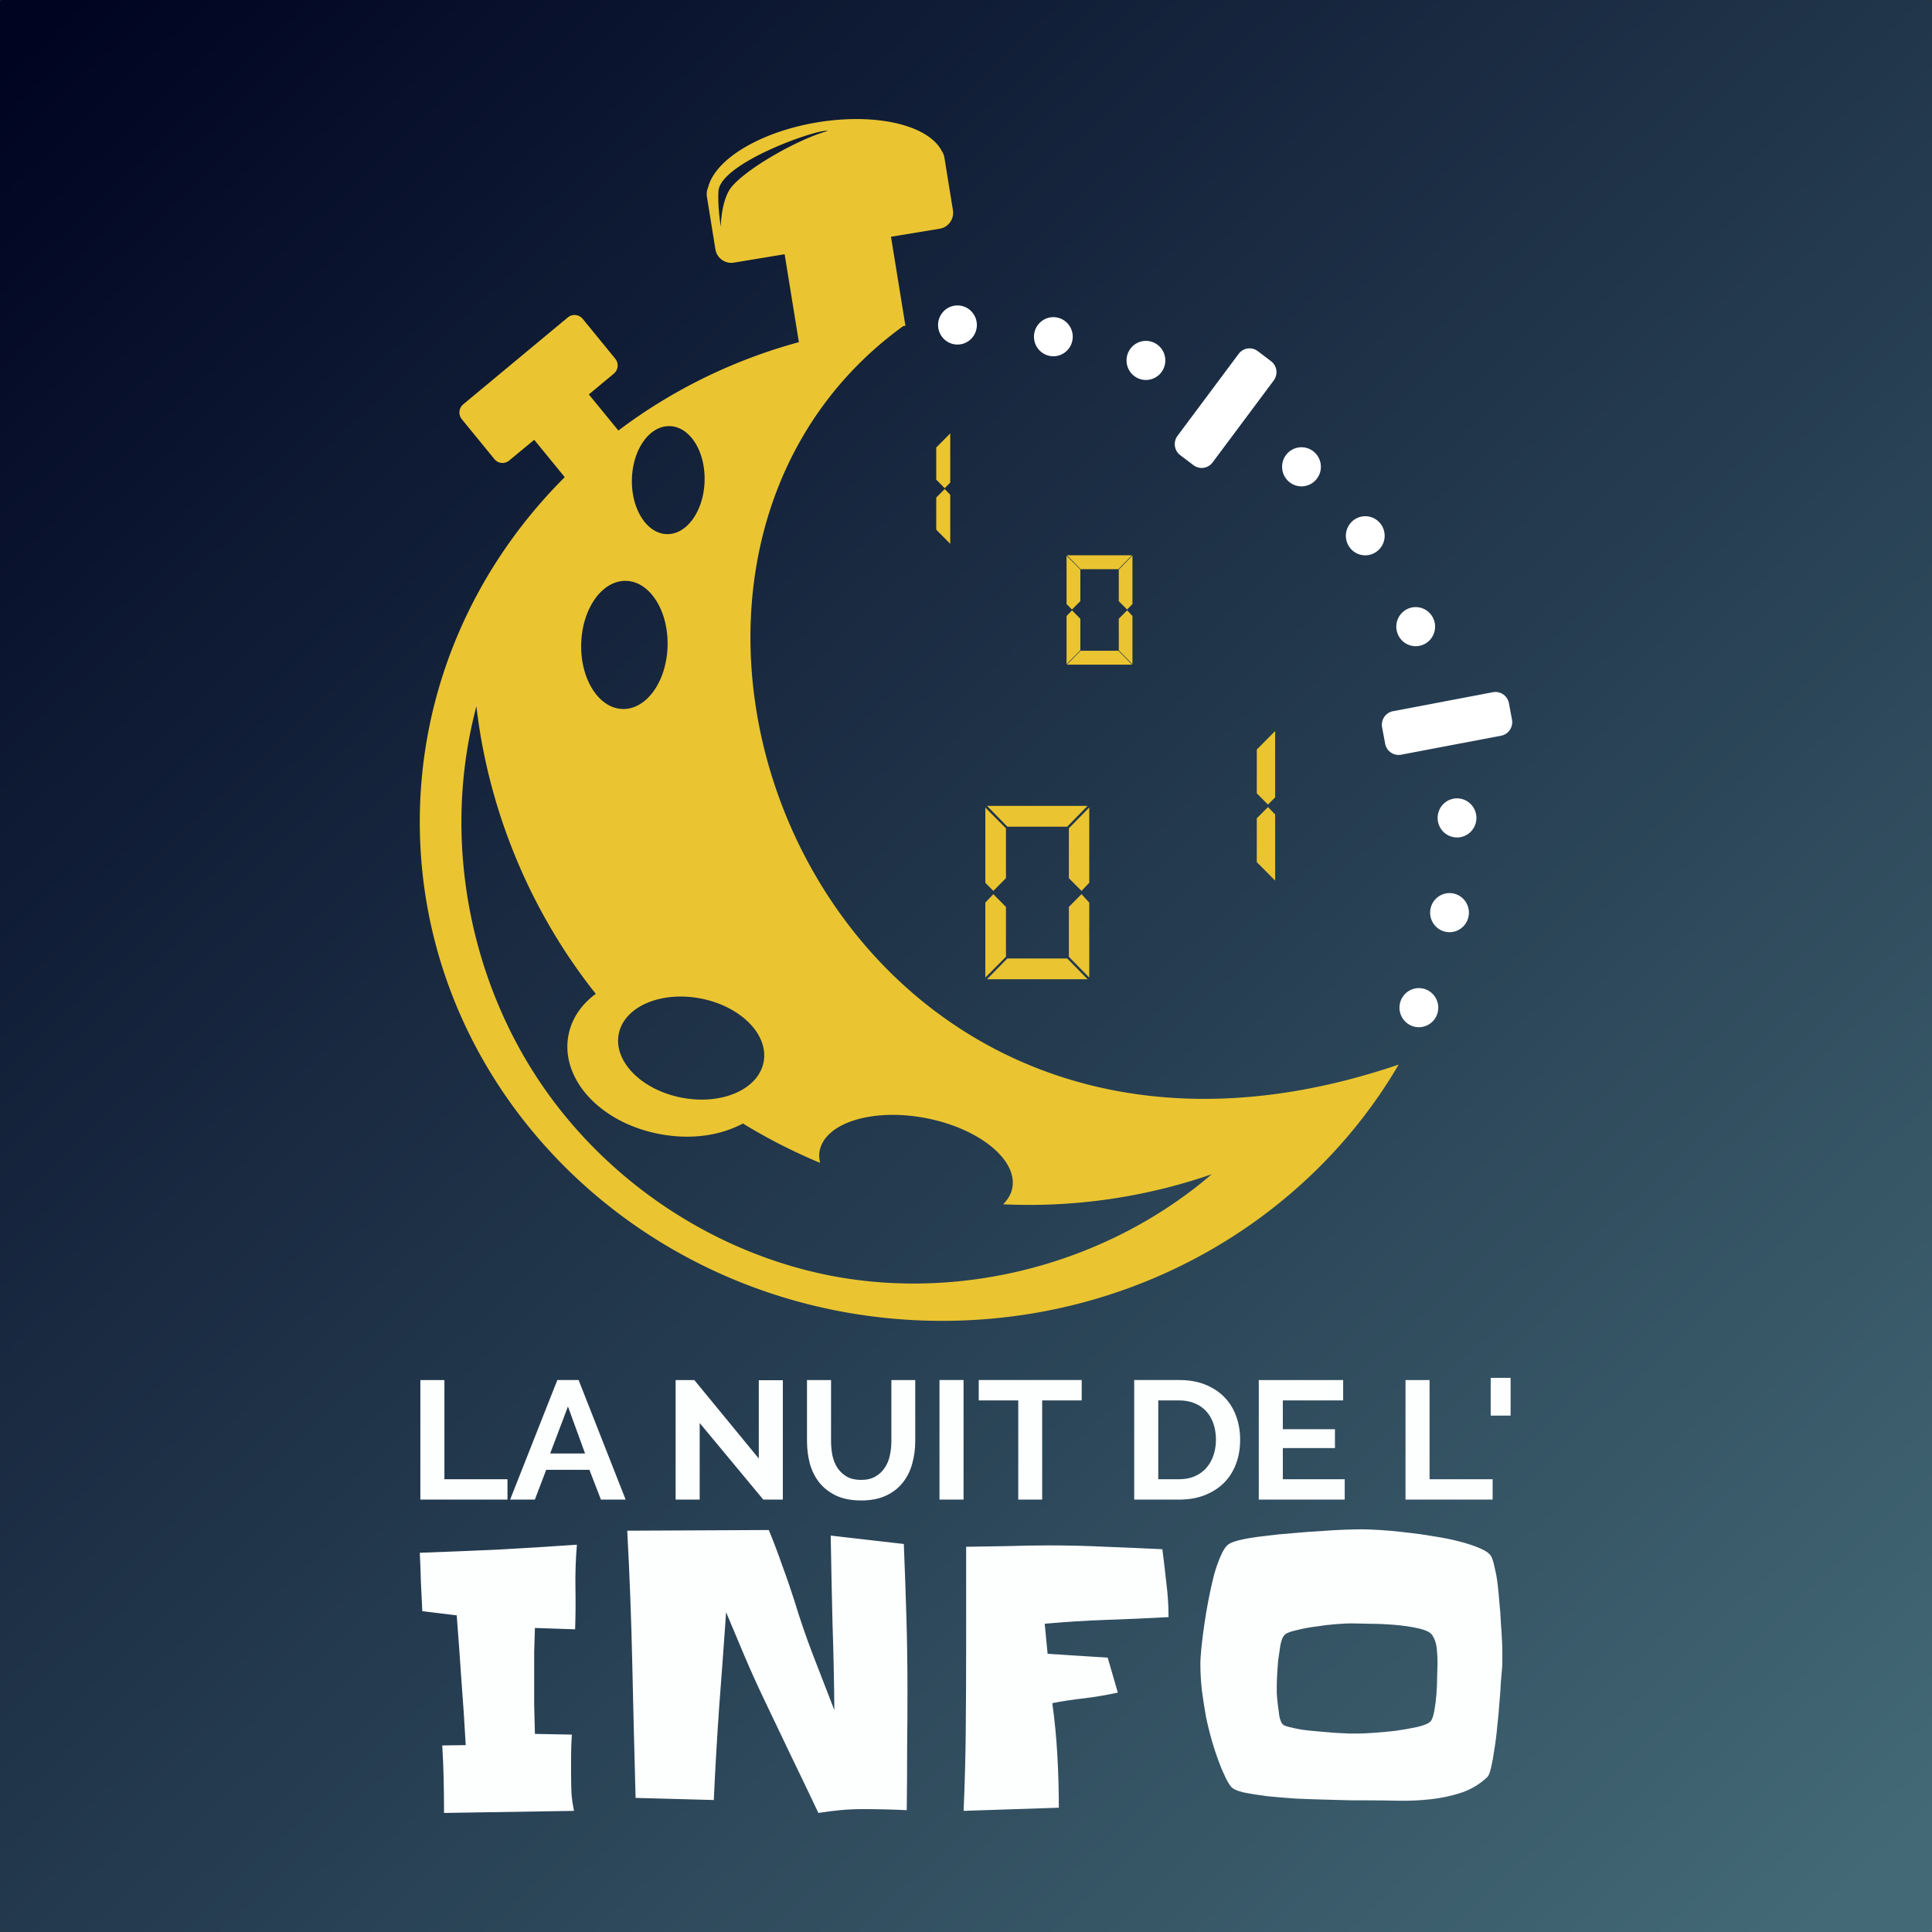
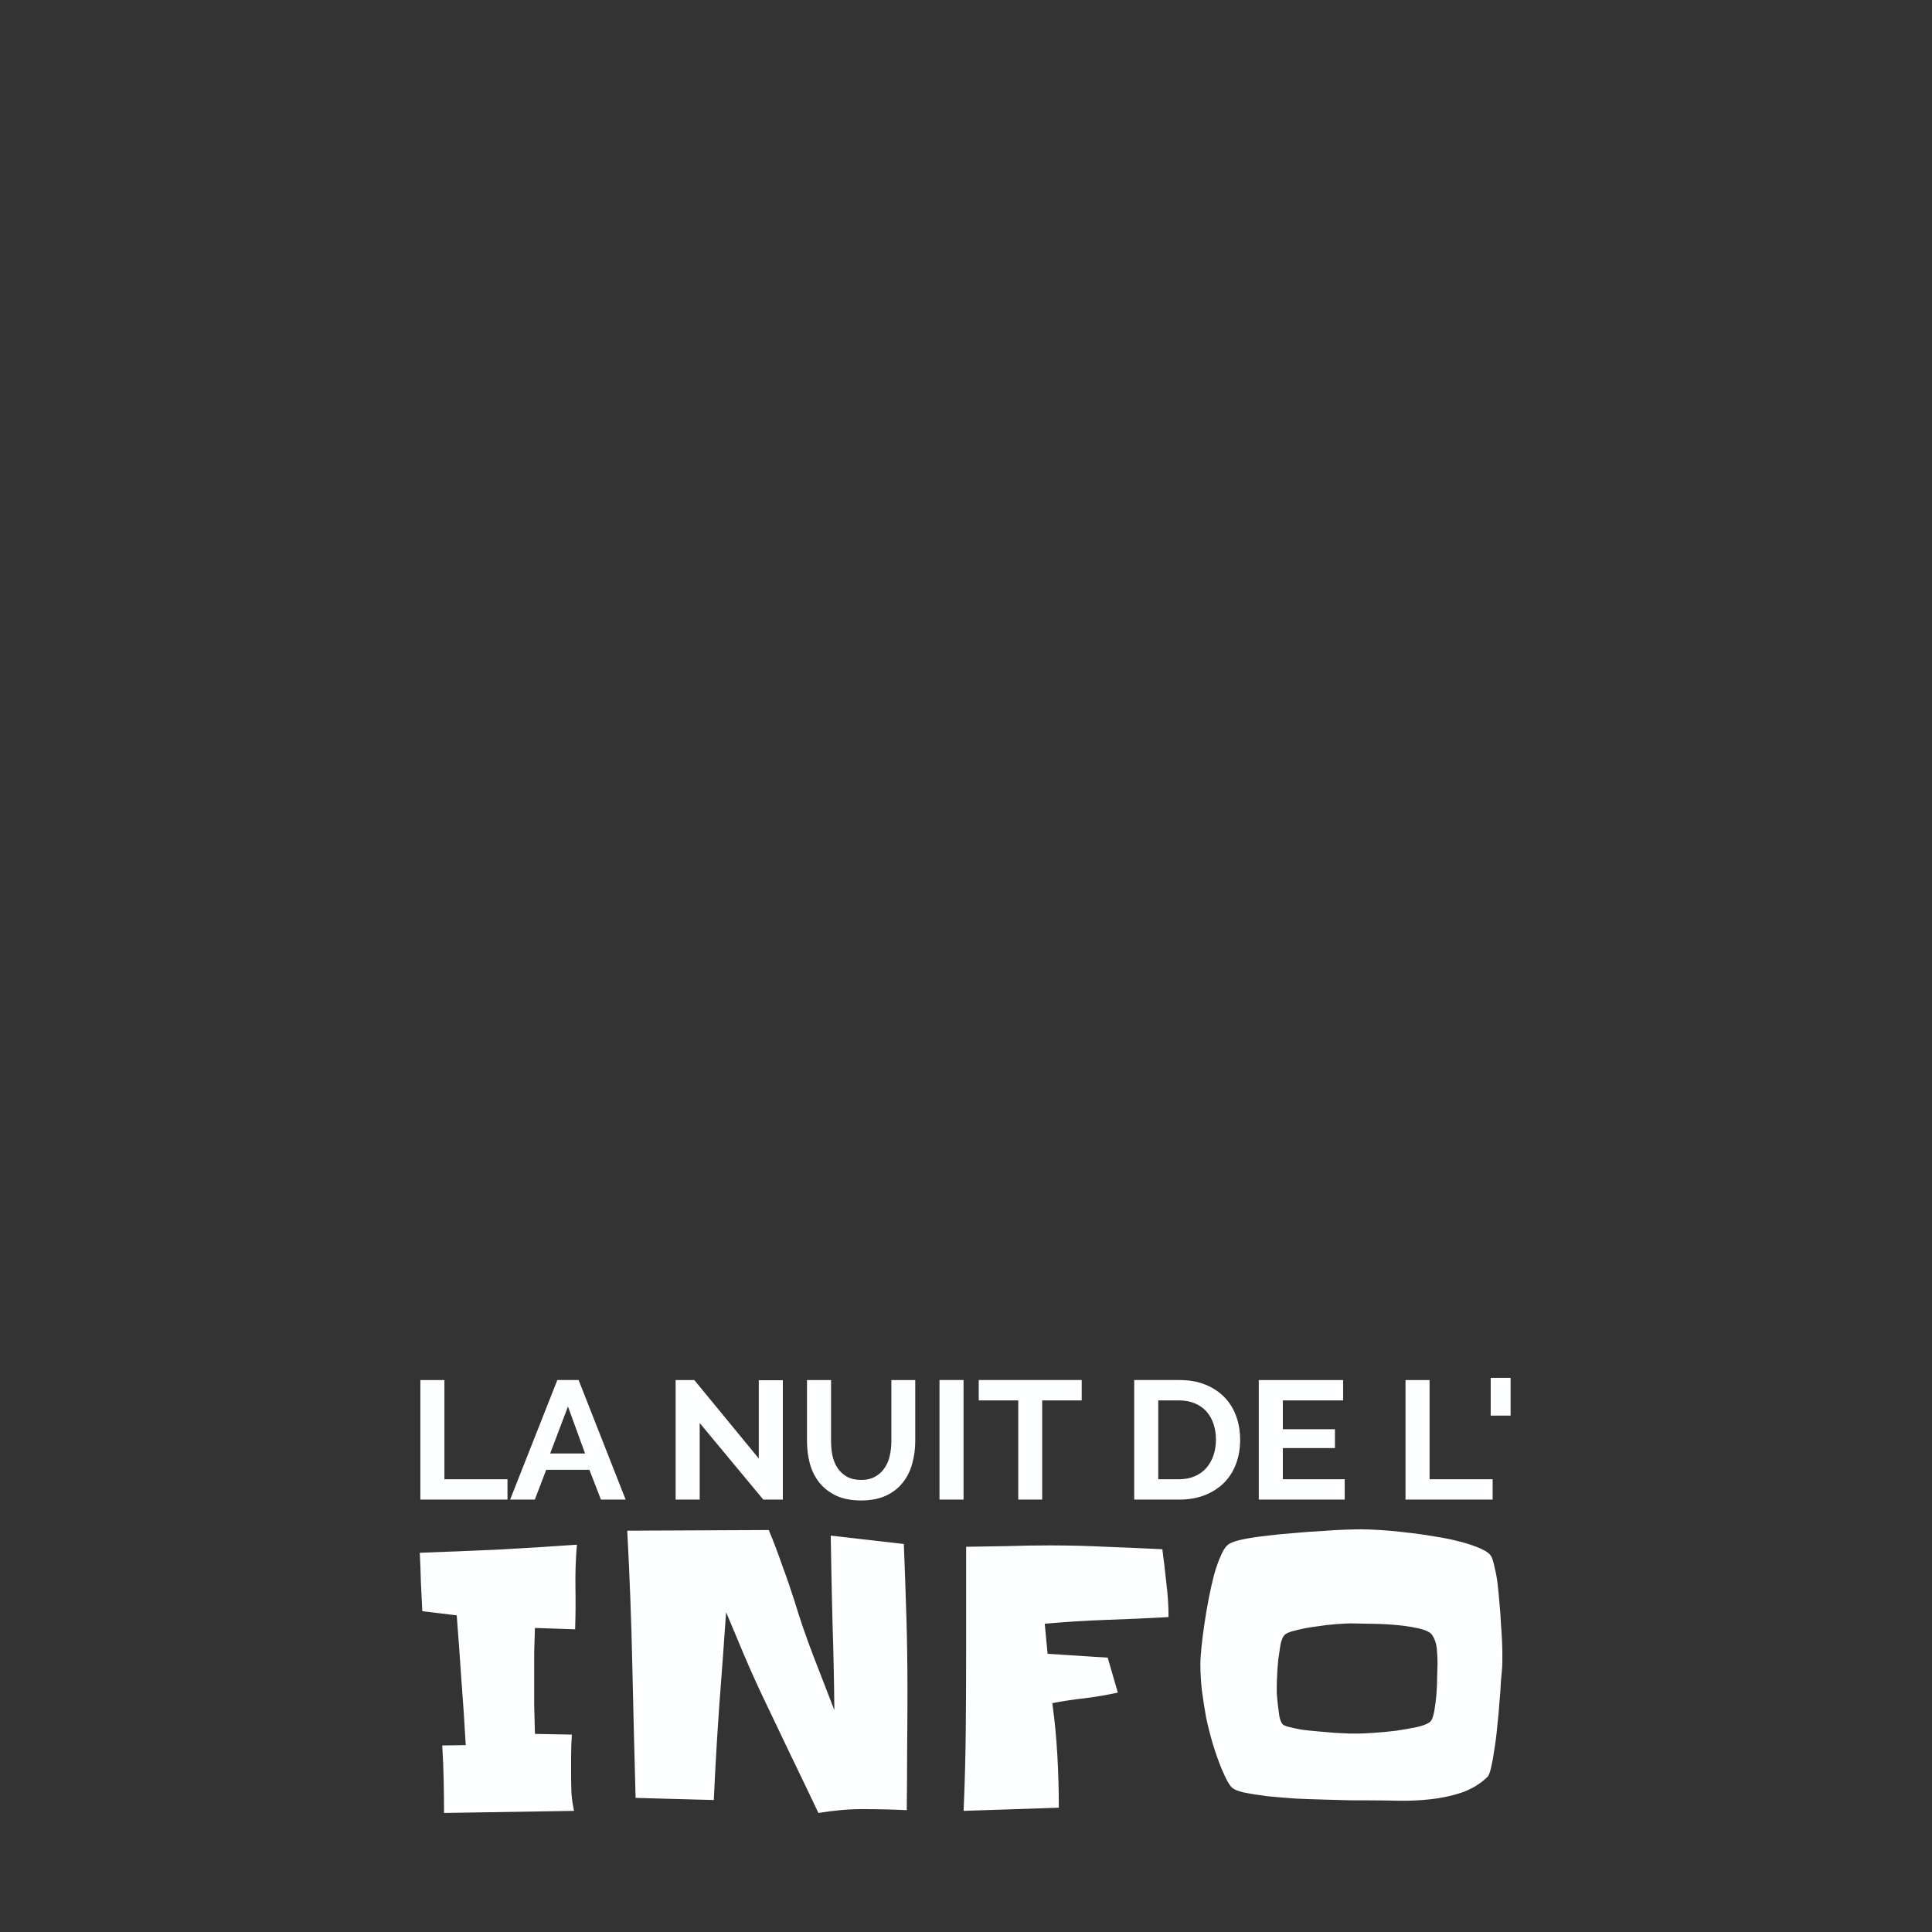
<svg xmlns="http://www.w3.org/2000/svg" xmlns:ns1="http://www.inkscape.org/namespaces/inkscape" xmlns:ns2="http://sodipodi.sourceforge.net/DTD/sodipodi-0.dtd" xmlns:xlink="http://www.w3.org/1999/xlink" width="141.111mm" height="141.111mm" viewBox="0 0 500 500" id="svg13894" version="1.1" ns1:version="0.91 r13725" ns2:docname="N2i_logo-color.svg">
  <rect x="0" y="0" width="500" height="500" fill="#333333" stroke="none" />
  <defs id="defs13896">
    <linearGradient id="linearGradient3435-5">
      <stop style="stop-color:#000421;stop-opacity:1;" offset="0" id="stop3437-5" />
      <stop style="stop-color:#436976;stop-opacity:1;" offset="1" id="stop3439-8" />
    </linearGradient>
    <linearGradient ns1:collect="always" xlink:href="#linearGradient3435-5" id="linearGradient13676" gradientUnits="userSpaceOnUse" gradientTransform="matrix(2.513,0,0,2.513,4279.418,-106.016)" x1="-1607.939" y1="-35.776" x2="-1423.939" y2="159.224" />
  </defs>
  <ns2:namedview id="base" pagecolor="#ffffff" bordercolor="#666666" borderopacity="1.0" ns1:pageopacity="0.0" ns1:pageshadow="2" ns1:zoom="0.7" ns1:cx="316.55243" ns1:cy="135.21786" ns1:document-units="px" ns1:current-layer="layer1" showgrid="false" ns1:window-width="1440" ns1:window-height="856" ns1:window-x="44" ns1:window-y="68" ns1:window-maximized="0" ns1:snap-global="false" fit-margin-top="0" fit-margin-left="0" fit-margin-right="0" fit-margin-bottom="0">
    <ns1:grid type="xygrid" id="grid13847" originx="-216.758" originy="-744.498" />
  </ns2:namedview>
  <g ns1:label="Calque 1" ns1:groupmode="layer" id="layer1" transform="translate(-216.758,192.135)">
-     <rect style="display:inline;fill:url(#linearGradient13676);fill-opacity:1;fill-rule:nonzero;stroke:none" id="rect13674" width="500" height="500" x="216.758" y="-192.135" ry="0.389" ns1:export-filename="/Users/celineauzias/Dropbox/artwork/N2I/stickers/carre/png/N2i_titre_carre_HD.png" ns1:export-xdpi="108" ns1:export-ydpi="108" />
-     <path style="opacity:1;fill:#eac531;fill-opacity:1;fill-rule:nonzero;stroke:none;stroke-width:9.029;stroke-linecap:round;stroke-linejoin:round;stroke-miterlimit:4;stroke-dasharray:none;stroke-dashoffset:0;stroke-opacity:1" d="m 437.839,-161.325 a 14.96,31.129 80.417 0 0 -0.537,0.013 14.96,31.129 80.417 0 0 -9.18,0.867 14.96,31.129 80.417 0 0 -28.113,16.834 c -0.319,0.722 -0.442,1.539 -0.305,2.38 l 2.197,13.599 c 0.371,2.291 2.501,3.841 4.773,3.467 l 13.147,-2.173 3.687,22.754 c -17.219,4.684 -33.038,12.541 -46.716,22.876 l -7.642,-9.351 6.457,-5.371 c 1.166,-0.969 1.339,-2.694 0.378,-3.87 l -8.423,-10.315 c -0.601,-0.735 -1.497,-1.073 -2.368,-0.989 -0.522,0.05 -1.04,0.247 -1.477,0.611 l -27.063,22.485 c -1.166,0.969 -1.339,2.694 -0.379,3.87 l 8.435,10.315 c 0.961,1.176 2.667,1.335 3.833,0.366 l 6.47,-5.359 7.898,9.668 c -23.234,23.185 -37.512,54.612 -37.512,89.221 0,71.273 60.57,129.126 135.205,129.126 50.771,0 95.012,-26.767 118.127,-66.321 C 431.151,133.624 361.329,-43.039 450.498,-107.735 l 0.586,-0.098 -0.05,-0.305 c 0.031,-0.025 0.065,-0.05 0.098,-0.073 -0.037,0 -0.074,0.006 -0.11,0.013 l -3.674,-22.669 12.598,-2.075 c 2.272,-0.374 3.801,-2.519 3.43,-4.81 l -2.124,-13.098 0.013,0 a 14.96,31.129 80.417 0 0 -0.025,-0.086 l -0.073,-0.415 c -0.101,-0.621 -0.333,-1.184 -0.659,-1.672 a 14.96,31.129 80.417 0 0 -22.668,-8.301 z m -7.104,3.04 c 0.102,0.006 0.176,0.025 0.232,0.05 -8.231,2.243 -23.098,10.913 -25.623,15.564 -2.05,3.777 -2.039,9.216 -2.039,9.216 0,0 -0.836,-4.81 -0.623,-9.131 0.36,-7.275 24.881,-15.931 28.052,-15.698 z m -40.649,76.428 c 5.203,0.145 9.231,6.494 9.021,14.209 -0.21,7.715 -4.587,13.89 -9.79,13.745 -5.202,-0.143 -9.231,-6.555 -9.021,-14.27 0.21,-7.715 4.587,-13.827 9.79,-13.684 z m 72.595,1.88 -0.537,0.549 -3.088,3.113 0,8.313 2.197,2.209 1.428,-1.453 0,-12.732 z m -1.428,14.404 -0.232,0.22 -1.965,1.99 0,8.313 3.626,3.65 0,-12.683 -1.428,-1.489 z m 31.641,17.139 0.525,0.549 2.991,3.052 9.79,0 3.528,-3.601 -16.834,0 z m 16.943,0.098 -0.549,0.549 -2.991,3.064 0,8.166 2.161,2.173 1.379,-1.428 0,-12.524 z m -17.053,0.013 0,0.769 0,11.743 1.404,1.428 2.161,-2.173 0,-8.166 -3.564,-3.601 z m -113.989,6.519 c 6.174,0.171 10.979,7.74 10.73,16.895 -0.249,9.155 -5.46,16.431 -11.633,16.26 -6.173,-0.171 -10.967,-7.727 -10.718,-16.882 0.249,-9.155 5.448,-16.443 11.621,-16.272 z m 115.393,7.617 -0.22,0.244 -1.184,1.233 0,12.476 3.564,-3.601 0,-8.166 -2.161,-2.185 z m 14.282,0 -0.232,0.232 -1.941,1.953 0,8.166 3.54,3.613 0,-12.488 -1.367,-1.477 z m -12.061,10.461 -0.086,0.098 -3.442,3.503 16.846,0 -3.528,-3.601 -9.79,0 z M 340.049,-9.347 c 3.144,27.057 13.986,53.168 30.896,74.414 -3.564,2.615 -6.239,6.277 -7.08,10.754 -1.164,6.195 1.502,12.167 5.884,16.577 4.382,4.41 10.546,7.585 17.676,8.948 7.13,1.361 14.024,0.681 19.702,-1.807 0.643,-0.281 1.29,-0.579 1.904,-0.915 6.373,3.908 13.077,7.322 19.971,10.193 -0.233,-1.036 -0.326,-2.029 -0.134,-3.052 1.375,-7.318 13.677,-11.174 27.441,-8.545 13.764,2.629 23.811,10.748 22.436,18.066 -0.299,1.594 -1.144,3.018 -2.38,4.248 18.271,0.864 36.692,-1.781 53.992,-7.776 -26.665,22.865 -63.762,32.826 -98.169,26.343 -30.367,-5.801 -58.132,-24.21 -75.537,-49.963 -17.405,-25.754 -24.233,-58.539 -18.481,-89.16 0.527,-2.796 1.156,-5.575 1.88,-8.325 z m 206.714,6.409 -0.549,0.549 -4.199,4.236 0,11.328 2.893,2.917 1.855,-1.868 0,-17.163 z m -74.561,19.36 0.537,0.549 4.724,4.834 15.491,0 5.261,-5.383 -26.013,0 z m 72.705,0.305 -0.22,0.232 -2.673,2.686 0,11.328 4.749,4.785 0,-17.102 -1.855,-1.929 z m -46.252,0.122 -0.549,0.549 -4.724,4.834 0,12.903 3.271,3.284 2.002,-2.087 0,-19.482 z m -26.892,0.013 0,0.769 0,18.701 2.075,2.087 3.259,-3.284 0,-12.903 -5.335,-5.371 z m 24.89,22.412 -0.232,0.232 -3.039,3.064 0,12.903 5.273,5.383 0,-19.409 -2.002,-2.173 z m -22.815,0.013 -0.232,0.232 -1.843,1.929 0,19.409 5.335,-5.383 0,-12.903 -3.259,-3.284 z m 3.626,16.626 -0.086,0.086 -5.176,5.286 26.013,0 -5.261,-5.371 -15.491,0 z m -85.095,9.863 c 1.833,-0.037 3.734,0.117 5.676,0.488 10.357,1.978 17.679,9.316 16.345,16.419 -1.334,7.102 -10.809,11.244 -21.167,9.265 -10.358,-1.978 -17.68,-9.329 -16.345,-16.431 1.084,-5.77 7.55,-9.576 15.491,-9.741 z" id="path13688" ns1:connector-curvature="0" />
-     <path id="path13692" d="m 464.549,-113.086 a 5.017,5.059 0 0 0 -5.017,5.06 5.017,5.059 0 0 0 5.017,5.059 5.017,5.059 0 0 0 5.018,-5.059 5.017,5.059 0 0 0 -5.018,-5.06 z m 24.817,3.033 a 5.017,5.059 0 0 0 -5.017,5.059 5.017,5.059 0 0 0 5.017,5.059 5.017,5.059 0 0 0 5.017,-5.059 5.017,5.059 0 0 0 -5.017,-5.059 z m 23.957,6.139 a 5.017,5.059 0 0 0 -5.017,5.059 5.017,5.059 0 0 0 5.017,5.059 5.017,5.059 0 0 0 5.017,-5.059 5.017,5.059 0 0 0 -5.017,-5.059 z m 26.665,1.941 c -1.02,0.044 -2.012,0.536 -2.676,1.427 l -15.81,21.198 c -1.181,1.584 -0.868,3.818 0.703,5.009 l 3.407,2.585 c 1.571,1.191 3.786,0.875 4.968,-0.709 l 15.811,-21.198 c 1.181,-1.584 0.868,-3.819 -0.703,-5.01 l -3.409,-2.584 c -0.687,-0.521 -1.498,-0.754 -2.291,-0.719 z m 13.594,25.587 c -2.771,1.88e-4 -5.017,2.265 -5.017,5.059 1.9e-4,2.794 2.246,5.059 5.017,5.059 2.771,-1.25e-4 5.017,-2.265 5.017,-5.059 -1.9e-4,-2.794 -2.246,-5.059 -5.017,-5.059 z m 16.505,17.851 a 5.017,5.059 0 0 0 -5.017,5.059 5.017,5.059 0 0 0 5.017,5.059 5.017,5.059 0 0 0 5.018,-5.059 5.017,5.059 0 0 0 -5.018,-5.059 z m 13.053,23.517 a 5.017,5.059 0 0 0 -5.017,5.059 5.017,5.059 0 0 0 5.017,5.059 5.017,5.059 0 0 0 5.017,-5.059 5.017,5.059 0 0 0 -5.017,-5.059 z m 20.702,21.968 c -0.236,-0.006 -0.476,0.019 -0.718,0.062 l -25.849,4.91 c -1.931,0.367 -3.193,2.231 -2.83,4.178 l 0.789,4.226 c 0.364,1.948 2.212,3.22 4.144,2.853 l 25.849,-4.911 c 1.932,-0.367 3.194,-2.231 2.83,-4.178 l -0.789,-4.226 c -0.318,-1.704 -1.773,-2.891 -3.426,-2.916 z m -10.009,27.532 a 5.017,5.059 0 0 0 -5.017,5.059 5.017,5.059 0 0 0 5.017,5.059 5.017,5.059 0 0 0 5.018,-5.059 5.017,5.059 0 0 0 -5.018,-5.059 z m -1.942,24.514 a 5.017,5.059 0 0 0 -5.017,5.059 5.017,5.059 0 0 0 5.017,5.059 5.017,5.059 0 0 0 5.018,-5.059 5.017,5.059 0 0 0 -5.018,-5.059 z m -7.93,24.591 a 5.017,5.059 0 0 0 -5.017,5.059 5.017,5.059 0 0 0 5.017,5.059 5.017,5.059 0 0 0 5.017,-5.059 5.017,5.059 0 0 0 -5.017,-5.059 z" style="font-style:normal;font-variant:normal;font-weight:normal;font-stretch:normal;font-size:medium;line-height:100%;font-family:DS-Digital;-inkscape-font-specification:DS-Digital;text-align:start;writing-mode:lr-tb;text-anchor:start;fill:#ffffff;fill-opacity:1;stroke:none;stroke-width:0.954;stroke-miterlimit:4;stroke-dasharray:none;stroke-opacity:1" ns1:connector-curvature="0" />
    <path style="font-style:normal;font-variant:normal;font-weight:bold;font-stretch:normal;font-size:medium;line-height:100%;font-family:Raleway;-inkscape-font-specification:'Raleway, Bold';text-align:center;writing-mode:lr-tb;text-anchor:middle;fill:#fdffff;fill-opacity:1;fill-rule:nonzero;stroke:none;stroke-width:25.083;stroke-linecap:round;stroke-linejoin:round;stroke-miterlimit:4;stroke-dasharray:none;stroke-dashoffset:0;stroke-opacity:1" d="m 602.549,164.456 0,9.766 5.151,0 0,-9.766 -5.151,0 z m -277.002,0.562 0,30.945 22.546,0 0,-5.273 -16.321,0 0,-25.671 -6.226,0 z m 35.449,0 -12.219,30.945 6.396,0 2.942,-7.715 11.182,0 2.979,7.715 6.396,0 -12.17,-30.945 -5.505,0 z m 30.615,0 0,30.945 6.226,0 0,-19.824 16.467,19.824 5.054,0 0,-30.896 -6.226,0 0,20.264 -16.687,-20.312 -4.834,0 z m 33.997,0 0,15.784 c 0,2.004 0.239,3.927 0.72,5.786 0.511,1.859 1.329,3.508 2.441,4.932 1.113,1.394 2.559,2.522 4.333,3.394 1.804,0.842 3.975,1.27 6.531,1.27 2.466,0 4.586,-0.407 6.36,-1.221 1.774,-0.813 3.221,-1.926 4.333,-3.32 1.143,-1.394 1.967,-3.012 2.478,-4.871 0.541,-1.859 0.818,-3.849 0.818,-5.969 l 0,-15.784 -6.177,0 0,15.784 c 0,1.278 -0.132,2.528 -0.403,3.748 -0.241,1.191 -0.687,2.244 -1.318,3.174 -0.601,0.929 -1.407,1.69 -2.429,2.271 -0.992,0.581 -2.225,0.867 -3.699,0.867 -1.443,0 -2.67,-0.278 -3.662,-0.83 -0.992,-0.581 -1.798,-1.329 -2.429,-2.258 -0.602,-0.93 -1.036,-1.995 -1.306,-3.186 -0.24,-1.22 -0.366,-2.477 -0.366,-3.784 l 0,-15.784 -6.226,0 z m 34.29,0 0,30.945 6.226,0 0,-30.945 -6.226,0 z m 10.156,0 0,5.273 10.229,0 0,25.671 6.189,0 0,-25.671 10.229,0 0,-5.273 -26.648,0 z m 40.234,0 0,30.945 11.633,0 c 2.406,0 4.57,-0.372 6.494,-1.099 1.955,-0.755 3.622,-1.801 5.005,-3.137 1.383,-1.365 2.44,-2.983 3.162,-4.871 0.752,-1.917 1.123,-4.056 1.123,-6.409 0,-2.12 -0.327,-4.11 -0.989,-5.969 -0.662,-1.888 -1.655,-3.525 -2.979,-4.919 -1.323,-1.394 -2.971,-2.507 -4.956,-3.32 -1.955,-0.813 -4.244,-1.221 -6.86,-1.221 l -11.633,0 z m 32.239,0 0,30.945 22.241,0 0,-5.273 -16.016,0 0,-8.069 13.489,0 0,-4.871 -13.489,0 0,-7.458 15.613,0 0,-5.273 -21.838,0 z m 37.976,0 0,30.945 22.546,0 0,-5.273 -16.321,0 0,-25.671 -6.226,0 z m -63.989,5.273 5.408,0 c 1.504,0 2.843,0.251 4.016,0.745 1.203,0.494 2.203,1.187 3.015,2.087 0.812,0.9 1.435,1.974 1.855,3.223 0.421,1.249 0.635,2.62 0.635,4.102 0,1.452 -0.214,2.804 -0.635,4.053 -0.421,1.249 -1.044,2.342 -1.855,3.271 -0.782,0.9 -1.763,1.613 -2.966,2.136 -1.173,0.523 -2.531,0.781 -4.065,0.781 l -5.408,0 0,-20.398 z m -152.771,1.575 4.431,12.158 -9.033,0 4.602,-12.158 z m 205.371,31.787 c -0.875,0 -2.252,0.025 -4.126,0.085 -1.874,0.06 -3.963,0.185 -6.274,0.366 -2.311,0.121 -4.751,0.296 -7.312,0.537 -2.561,0.181 -4.966,0.431 -7.214,0.732 -2.249,0.241 -4.209,0.541 -5.896,0.903 -1.687,0.362 -2.842,0.75 -3.467,1.172 -0.75,0.483 -1.438,1.445 -2.063,2.893 -0.625,1.388 -1.22,3.05 -1.782,4.98 -0.5,1.931 -0.967,4.017 -1.404,6.25 -0.437,2.233 -0.811,4.432 -1.123,6.604 -0.312,2.112 -0.569,4.099 -0.757,5.969 -0.188,1.81 -0.281,3.297 -0.281,4.443 0,2.112 0.128,4.336 0.378,6.689 0.312,2.353 0.686,4.74 1.123,7.153 0.5,2.353 1.095,4.677 1.782,6.97 0.687,2.233 1.434,4.344 2.246,6.335 0.313,0.724 0.663,1.486 1.038,2.271 0.375,0.784 0.806,1.509 1.306,2.173 0.437,0.603 1.499,1.116 3.186,1.538 1.749,0.362 3.78,0.687 6.091,0.989 2.374,0.242 4.907,0.454 7.593,0.635 2.686,0.121 5.242,0.208 7.678,0.269 2.499,0.06 4.716,0.123 6.653,0.183 l 4.126,0 c 2.436,0 5.062,0.037 7.874,0.098 2.811,0.06 5.612,-0.065 8.423,-0.366 2.811,-0.302 5.508,-0.876 8.069,-1.721 2.624,-0.905 4.864,-2.267 6.738,-4.077 0.312,-0.302 0.627,-1.114 0.94,-2.441 0.312,-1.328 0.592,-2.889 0.842,-4.7 0.312,-1.871 0.569,-3.895 0.757,-6.067 0.25,-2.172 0.437,-4.221 0.562,-6.152 0.188,-1.991 0.304,-3.74 0.366,-5.249 0.125,-1.509 0.218,-2.57 0.281,-3.174 0.062,-0.724 0.098,-1.449 0.098,-2.173 l 0,-2.356 c 0,-0.784 -0.035,-1.834 -0.098,-3.162 -0.062,-1.328 -0.156,-2.777 -0.281,-4.346 -0.062,-1.629 -0.179,-3.316 -0.366,-5.066 -0.125,-1.75 -0.289,-3.412 -0.476,-4.98 -0.187,-1.569 -0.432,-2.956 -0.745,-4.163 -0.25,-1.267 -0.53,-2.241 -0.842,-2.905 -0.375,-0.784 -1.321,-1.497 -2.82,-2.161 -1.499,-0.664 -3.308,-1.276 -5.432,-1.819 -2.061,-0.543 -4.302,-0.993 -6.738,-1.355 -2.436,-0.423 -4.841,-0.76 -7.214,-1.001 -2.374,-0.302 -4.591,-0.502 -6.653,-0.623 -1.999,-0.121 -3.598,-0.183 -4.785,-0.183 z m -153.394,0.183 -36.633,0.171 c 0.625,11.586 1.056,23.118 1.306,34.583 0.25,11.465 0.542,22.985 0.854,34.57 l 20.239,0.549 c 0.375,-8.146 0.842,-16.23 1.404,-24.255 0.625,-8.086 1.22,-16.207 1.782,-24.353 1.562,3.741 3.114,7.452 4.675,11.133 1.562,3.681 3.219,7.367 4.968,11.047 2.374,5.008 4.755,9.981 7.129,14.929 2.374,4.888 4.743,9.835 7.117,14.844 1.874,-0.302 3.753,-0.539 5.627,-0.72 1.937,-0.181 3.839,-0.269 5.713,-0.269 3.811,0 7.65,0.087 11.523,0.269 0.062,-5.31 0.098,-10.533 0.098,-15.662 0.062,-5.189 0.085,-10.437 0.085,-15.747 0,-6.276 -0.093,-12.523 -0.281,-18.738 -0.187,-6.215 -0.409,-12.462 -0.659,-18.738 l -18.921,-2.173 c 0.125,7.603 0.276,15.149 0.464,22.632 0.25,7.482 0.414,14.991 0.476,22.534 -1.812,-4.707 -3.621,-9.38 -5.432,-14.026 -1.812,-4.707 -3.446,-9.442 -4.883,-14.209 -0.999,-3.138 -2.062,-6.224 -3.186,-9.241 -1.062,-3.077 -2.217,-6.114 -3.467,-9.131 z m -49.658,3.796 c -6.871,0.483 -13.676,0.907 -20.422,1.27 -6.684,0.302 -13.43,0.577 -20.239,0.818 0.125,2.534 0.218,5.058 0.281,7.593 0.125,2.474 0.241,4.985 0.366,7.52 l 8.911,1.086 c 0.438,5.612 0.834,11.197 1.208,16.748 0.437,5.551 0.811,11.161 1.123,16.834 l -6.079,0.085 c 0.188,2.957 0.304,5.88 0.366,8.777 0.062,2.836 0.098,5.735 0.098,8.691 l 33.643,-0.537 c -0.312,-1.448 -0.534,-2.935 -0.659,-4.443 -0.062,-1.509 -0.098,-3.008 -0.098,-4.517 l 0,-5.432 c -10e-6,-1.81 0.07,-3.597 0.195,-5.347 l -9.558,-0.183 c -0.062,-2.534 -0.133,-5.008 -0.195,-7.422 l 0,-7.507 0,-6.25 c 0.062,-2.052 0.133,-4.126 0.195,-6.238 l 10.4,0.354 c 0.125,-3.62 0.148,-7.232 0.085,-10.852 -0.062,-3.681 0.066,-7.367 0.378,-11.047 z m 122.192,0.183 c -3.623,0 -7.218,0.062 -10.779,0.183 -3.498,0.06 -7.058,0.11 -10.681,0.171 l 0,18.201 0,8.057 c 0,7.06 -0.035,14.082 -0.098,21.082 -0.062,6.939 -0.249,13.948 -0.562,21.008 l 24.646,-0.818 c 0,-4.526 -0.128,-9.024 -0.378,-13.489 -0.25,-4.526 -0.681,-9.049 -1.306,-13.574 2.811,-0.543 5.624,-0.968 8.435,-1.27 2.874,-0.362 5.709,-0.849 8.521,-1.453 l -2.624,-9.045 -15.552,-1.001 -0.745,-7.776 c 5.372,-0.483 10.671,-0.82 15.918,-1.001 5.31,-0.181 10.691,-0.419 16.125,-0.72 0,-2.957 -0.187,-5.88 -0.562,-8.777 -0.313,-2.957 -0.663,-5.893 -1.038,-8.789 -4.935,-0.241 -9.837,-0.454 -14.709,-0.635 -4.872,-0.241 -9.739,-0.354 -14.612,-0.354 z m 78.137,20.178 c 0.875,0 2.38,0.037 4.504,0.098 2.124,0 4.306,0.088 6.555,0.269 2.311,0.181 4.413,0.481 6.287,0.903 1.937,0.422 3.15,0.997 3.65,1.721 0.687,1.026 1.096,2.238 1.221,3.625 0.125,1.328 0.183,2.59 0.183,3.796 0,0.664 -0.035,1.751 -0.098,3.259 0,1.448 -0.058,2.985 -0.183,4.614 -0.125,1.569 -0.312,3.043 -0.562,4.431 -0.25,1.328 -0.565,2.202 -0.94,2.625 -0.5,0.543 -1.62,1.03 -3.369,1.453 -1.687,0.362 -3.566,0.699 -5.627,1.001 -1.999,0.241 -3.937,0.416 -5.811,0.537 -1.812,0.121 -3.083,0.183 -3.833,0.183 l -2.344,0 c -1.062,-0.06 -2.311,-0.123 -3.748,-0.183 -1.374,-0.12 -2.81,-0.245 -4.309,-0.366 -1.499,-0.121 -2.935,-0.271 -4.309,-0.452 -1.312,-0.242 -2.444,-0.479 -3.381,-0.72 -0.937,-0.241 -1.497,-0.516 -1.685,-0.818 -0.312,-0.422 -0.557,-1.085 -0.745,-1.99 -0.125,-0.905 -0.253,-1.867 -0.378,-2.893 -0.125,-1.026 -0.218,-2.025 -0.281,-2.991 l 0,-2.173 c 0,-0.543 0.035,-1.418 0.098,-2.625 0.062,-1.267 0.156,-2.567 0.281,-3.894 0.187,-1.388 0.374,-2.65 0.562,-3.796 0.25,-1.207 0.553,-2.019 0.928,-2.441 0.375,-0.543 1.379,-0.993 3.003,-1.355 1.624,-0.422 3.375,-0.76 5.249,-1.001 1.937,-0.302 3.745,-0.514 5.432,-0.635 1.749,-0.121 2.963,-0.183 3.65,-0.183 z" id="path13632" ns1:connector-curvature="0" />
  </g>
</svg>